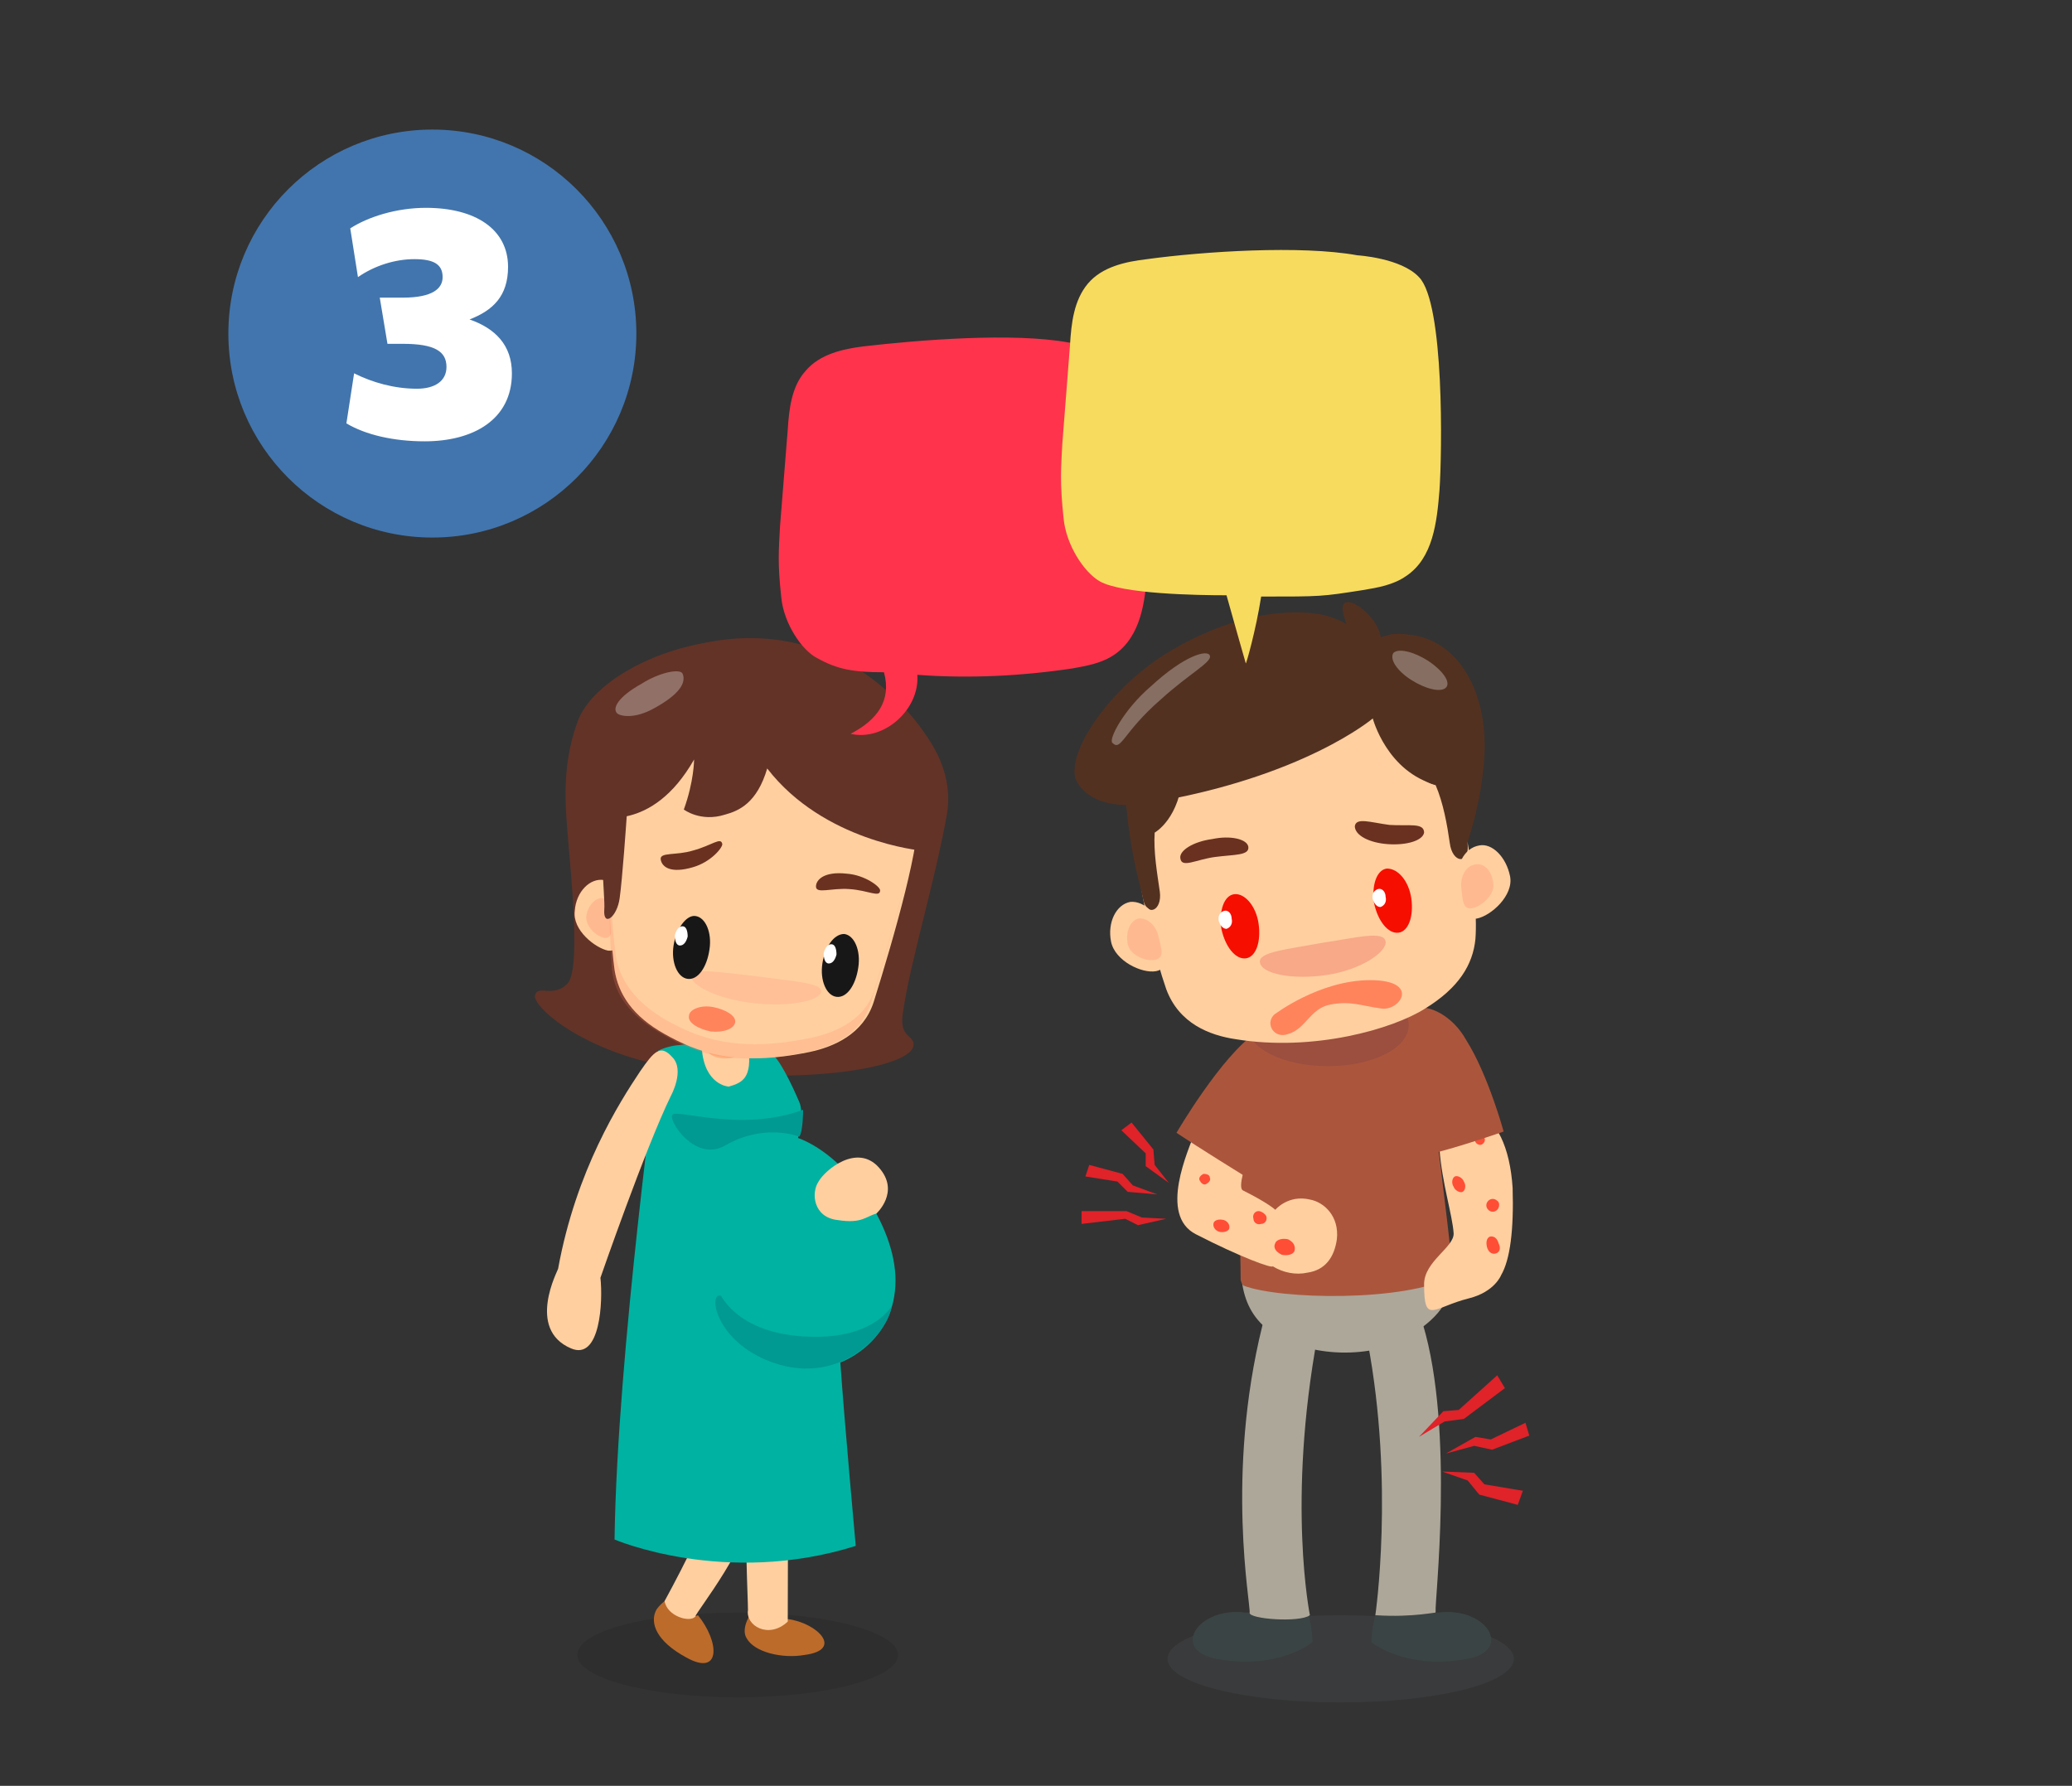
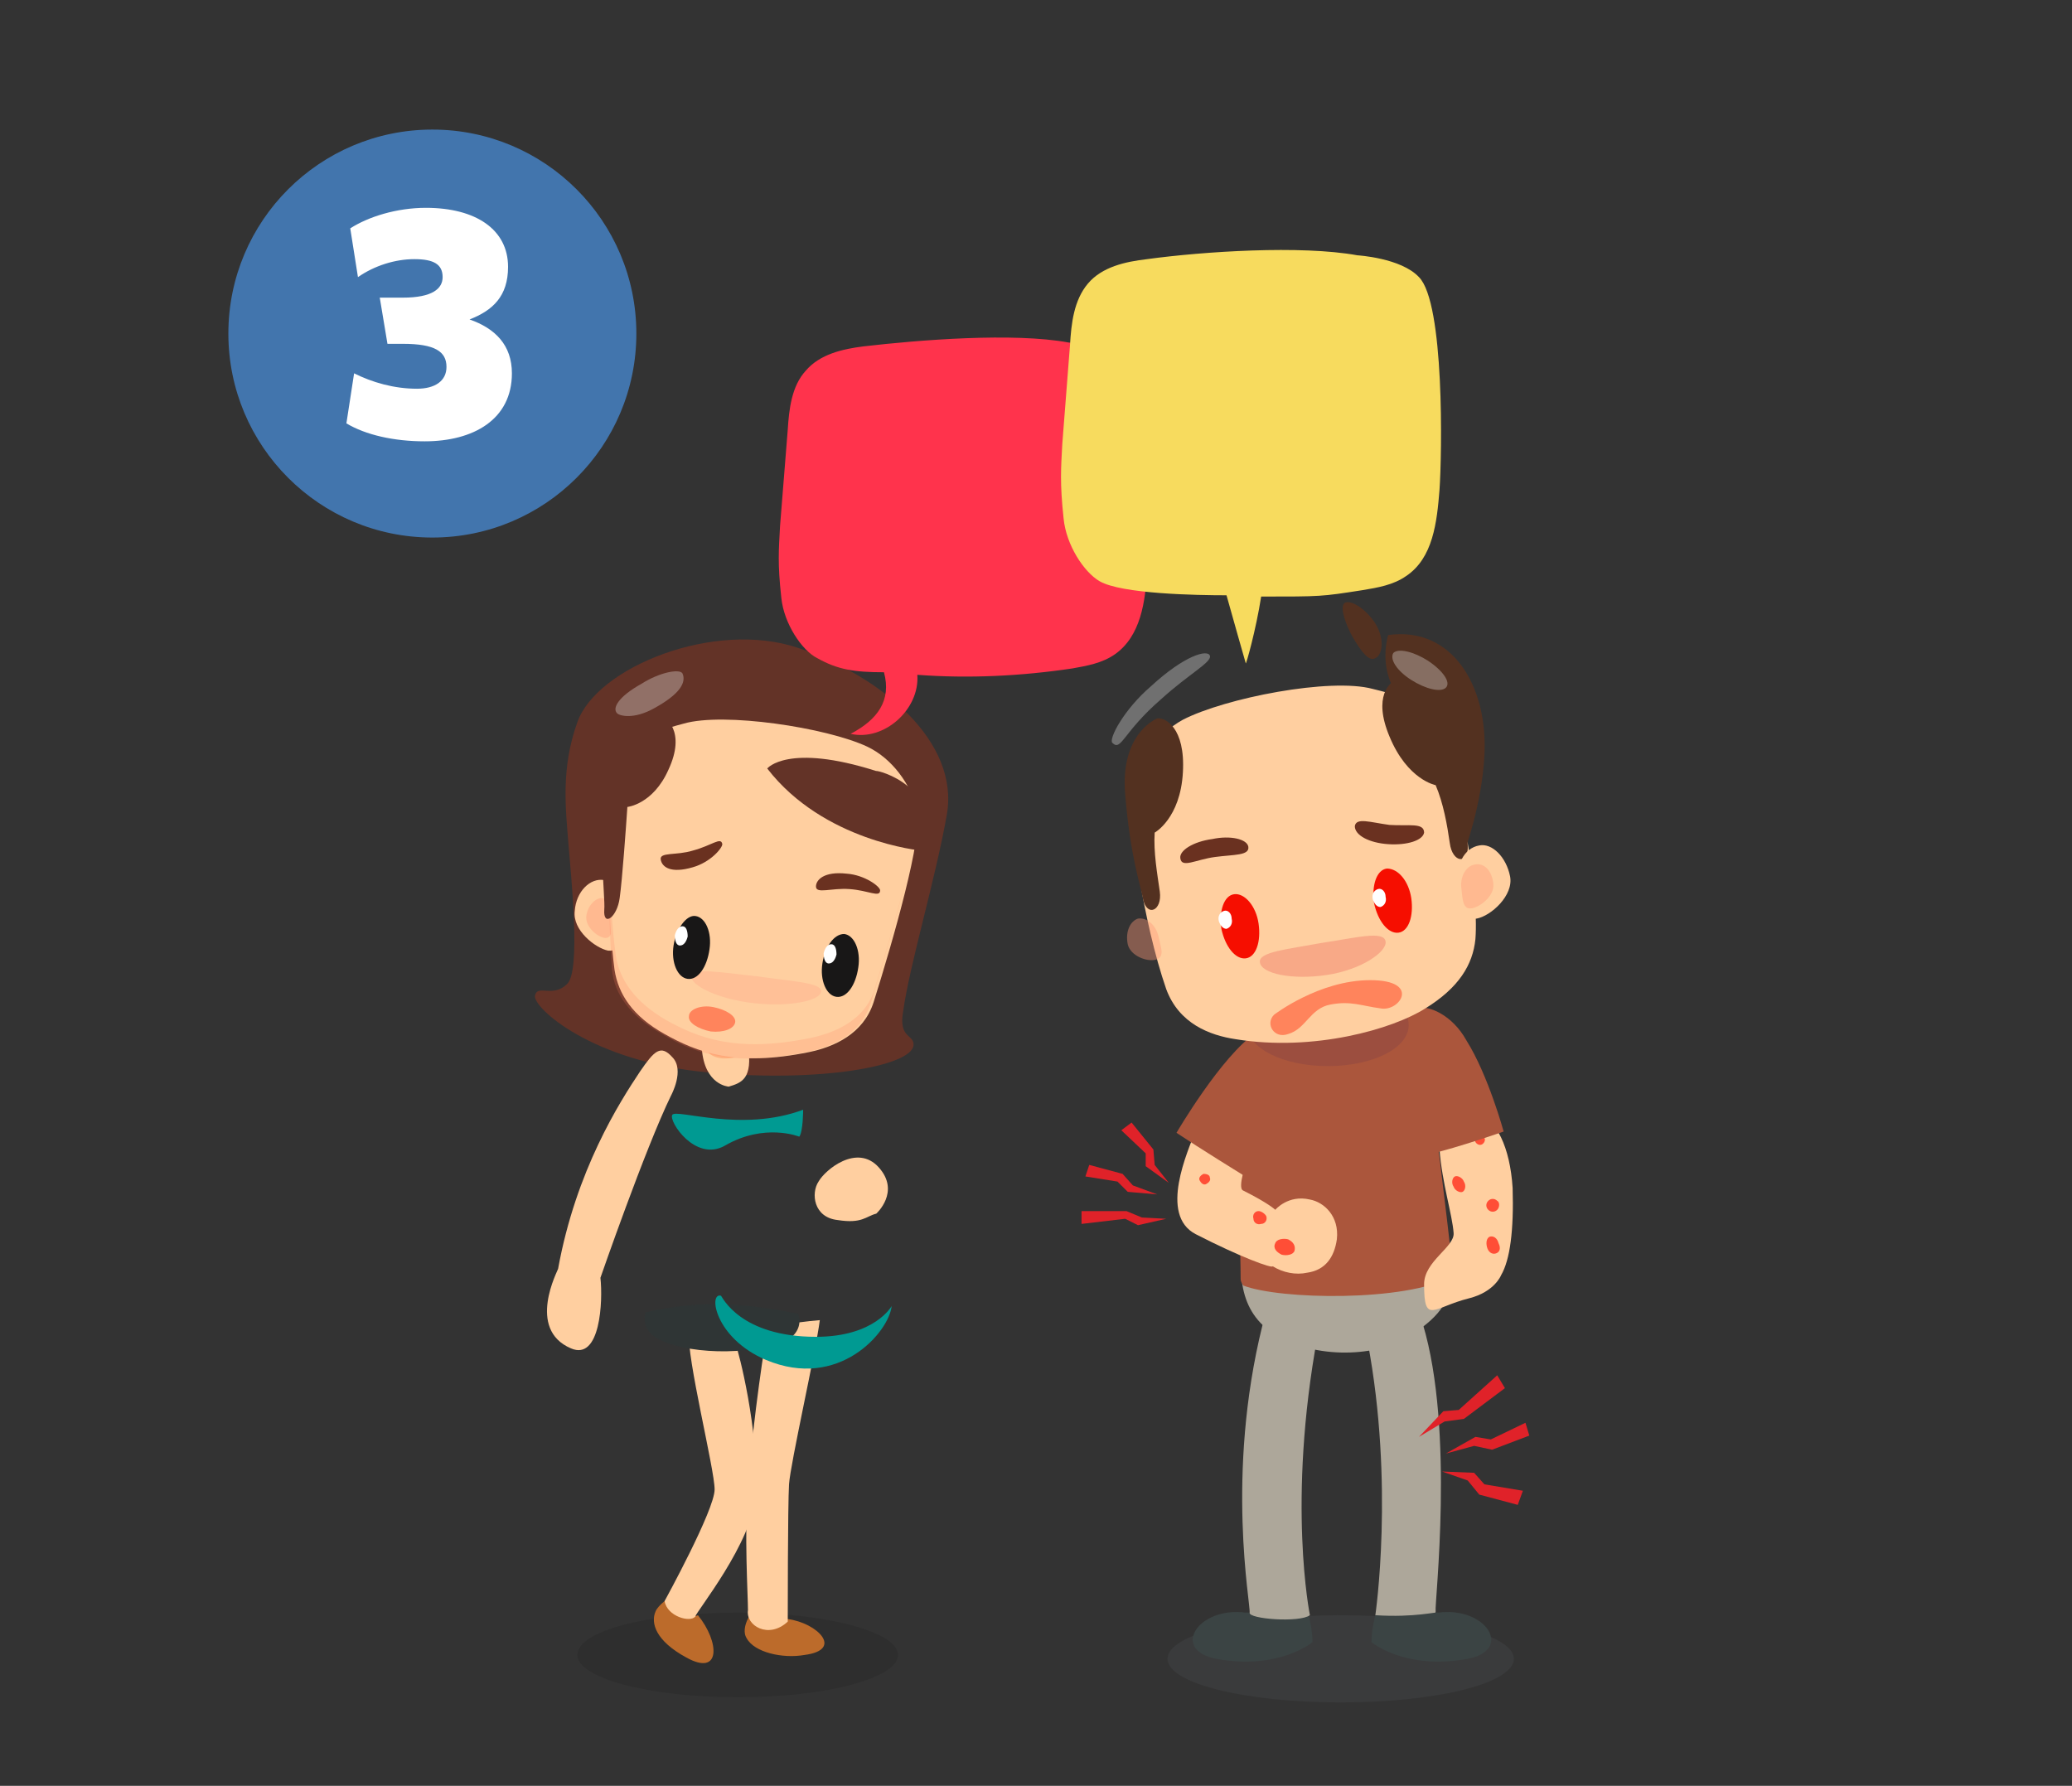
<svg xmlns="http://www.w3.org/2000/svg" version="1.1" id="Camada_1" x="0px" y="0px" viewBox="0 0 161.5 139.2" style="enable-background:new 0 0 161.5 139.2;" xml:space="preserve">
  <rect x="0" y="0" width="161.5" height="139.2" fill="#333333" stroke="none" />
  <style type="text/css">
	.st0{fill:#E02229;}
	.st1{opacity:0.2;fill:#595E60;enable-background:new    ;}
	.st2{fill:#ADA79A;}
	.st3{fill:#3B4444;}
	.st4{fill:#AB563C;}
	.st5{fill:#FFCFA0;}
	.st6{fill:#FF4E36;}
	.st7{fill:#9C4E3F;}
	.st8{fill:#FF845C;}
	.st9{opacity:0.3;fill:#E7534E;enable-background:new    ;}
	.st10{fill:#F60E00;}
	.st11{fill:#533120;}
	.st12{opacity:0.4;fill:#FF9879;enable-background:new    ;}
	.st13{fill:#6A3120;}
	.st14{opacity:0.3;fill:#FFFFFF;enable-background:new    ;}
	.st15{fill:#FFFFFF;}
	.st16{opacity:0.1;enable-background:new    ;}
	.st17{fill:#BC6B2B;}
	.st18{fill:#2F3535;}
	.st19{fill:#633327;}
	.st20{fill:#00B2A1;}
	.st21{fill:#FFB17F;}
	.st22{opacity:0.2;fill:#FF7F62;enable-background:new    ;}
	.st23{opacity:0.2;fill:#FF8475;enable-background:new    ;}
	.st24{fill:#181717;}
	.st25{fill:#009A92;}
	.st26{fill:#FF334C;}
	.st27{fill:#F7DB5E;}
	.st28{fill:#4275AD;}
</style>
  <g>
    <g>
      <polygon class="st0" points="88.2,87.5 87.4,88.1 89.3,89.9 89.3,90.9 91.1,92.2 90,90.8 89.9,89.6   " />
      <polygon class="st0" points="87.8,94.4 84.3,94.4 84.3,95.4 87.7,95 88.7,95.5 90.9,95 89,94.9   " />
      <polygon class="st0" points="87.5,91.5 84.9,90.8 84.6,91.7 87.1,92.1 87.9,92.9 90.2,93.1 88.3,92.4   " />
    </g>
    <g>
      <path class="st1" d="M118,129.3c0,1.9-6,3.4-13.5,3.4S91,131.2,91,129.3c0-1.9,6-3.4,13.5-3.4C111.9,125.9,118,127.4,118,129.3z" />
      <path class="st2" d="M107.2,125.9c0,0,1.5-10.2-0.6-21.3c0,0,1.5-1.7,2.6-1.8c1.1-0.1,1.6,0,1.7,0.4c2.5,8.3,0.9,21.8,1,22.4    C112,126.2,108.1,126.5,107.2,125.9z" />
      <path class="st3" d="M107.2,125.9c0,0-0.3,1.1-0.3,2.1c0,0,2.6,2.2,7.5,1.3c3.6-0.7,1.4-4.1-2.3-3.6    C112,125.6,110.3,126.1,107.2,125.9z" />
      <path class="st3" d="M102,125.9c0,0,0.3,1.1,0.3,2.1c0,0-2.6,2.2-7.5,1.3c-3.6-0.7-1.4-4.1,2.3-3.6    C97.2,125.6,98.9,126.1,102,125.9z" />
      <path class="st2" d="M102.1,125.9c0,0-1.8-8.8,0.6-21.8c0,0-1.5-1.1-2.6-1.2s-1.6,0-1.7,0.4c-2.9,11.7-0.9,21.8-1,22.4    C97.3,126.2,101.3,126.5,102.1,125.9z" />
      <path class="st2" d="M96.8,99.9c0.2,1.5,0.8,2.8,2.1,3.8c3.2,2.3,8.2,2.1,10.7,0.6c1.8-1.1,3.6-2.5,3.5-4.8    C106.9,100.5,98.9,100.5,96.8,99.9z" />
      <path class="st4" d="M111.2,82.5c-0.3-2.2-0.6-2.8-1.2-3c-2.3-1-9.9-0.4-11.9,0.9c-1.3,0.9-1.4,2.4-1.7,4.4    c-0.3,1.9,0.3,10.6,0.3,14.9c0,0.2,0.1,0.3,0.2,0.5c2.8,1.1,12.6,1.3,16.3-0.7c0.1-0.1,0-0.7,0-0.8C112.8,95,111.7,86,111.2,82.5z    " />
      <path class="st5" d="M117,99.4c0,0-0.5,1.3-2.5,1.8c-2.8,0.7-3.5,2.1-3.5-1.1c0-1.8,2.4-2.9,2.3-4c-0.1-1.4-0.9-3.9-1.1-6.5    c-0.1-1.9,1.7-3,3-2.7c1.4,0.3,2.5,2.5,2.7,5.7C118,95.9,117.7,98.2,117,99.4z" />
      <g>
        <path class="st6" d="M116.7,94.3c-0.2,0.2-0.5,0.2-0.7,0s-0.2-0.5,0-0.7s0.5-0.2,0.7,0C116.9,93.7,116.9,94.1,116.7,94.3z" />
        <path class="st6" d="M115.7,89c-0.1,0.2-0.3,0.3-0.5,0.2c-0.2-0.1-0.3-0.3-0.2-0.5c0.1-0.2,0.3-0.3,0.5-0.2     C115.7,88.6,115.8,88.8,115.7,89z" />
        <path class="st6" d="M114,92.9c-0.2,0.1-0.6-0.1-0.7-0.4c-0.2-0.3-0.1-0.7,0.1-0.8c0.2-0.1,0.6,0.1,0.7,0.4     C114.3,92.4,114.2,92.8,114,92.9z" />
        <path class="st6" d="M116.6,97.7c-0.3,0.1-0.6-0.1-0.7-0.5s0-0.7,0.2-0.8c0.3-0.1,0.6,0.1,0.7,0.5     C117,97.3,116.9,97.6,116.6,97.7z" />
      </g>
      <path class="st4" d="M117.2,88.2c0,0-3.4,1.2-5.9,1.8c0,0-4.4-10.2-0.9-11.4c0.9-0.3,2.8,0.5,3.9,2.5    C116,83.8,117.2,88.2,117.2,88.2z" />
      <g>
        <path class="st5" d="M93.2,96.2c-2.9-1.5-0.6-6.5,0-8.1c0.6-1.3,4.4,0.2,4.1,1.8c-0.1,0.6-0.9,2.7-0.4,2.9c2,1,2.5,1.5,2.5,1.5     s1-1.2,2.7-0.8c1.1,0.2,2.3,1.3,2.1,3.1c-0.2,1.4-0.9,2.4-2.3,2.6c-0.9,0.2-1.9,0-2.7-0.5C99.2,98.9,96.7,98,93.2,96.2z" />
        <g>
          <path class="st6" d="M98.7,94.8c0.1,0.3-0.1,0.6-0.4,0.6c-0.3,0.1-0.6-0.1-0.6-0.4c-0.1-0.3,0.1-0.6,0.4-0.6      C98.3,94.4,98.6,94.6,98.7,94.8z" />
          <path class="st6" d="M94.3,91.8c0.1,0.2-0.1,0.4-0.3,0.5c-0.2,0.1-0.4-0.1-0.5-0.3c-0.1-0.2,0.1-0.4,0.3-0.5      C94.1,91.5,94.3,91.6,94.3,91.8z" />
-           <path class="st6" d="M95.8,95.8C95.7,96,95.3,96.1,95,96s-0.5-0.4-0.4-0.7c0.1-0.2,0.4-0.3,0.8-0.2      C95.7,95.2,95.9,95.5,95.8,95.8z" />
          <path class="st6" d="M100.9,97.5c-0.1,0.3-0.6,0.4-1,0.3c-0.4-0.2-0.7-0.5-0.5-0.9c0.1-0.3,0.6-0.4,1-0.3      C100.8,96.8,101,97.1,100.9,97.5z" />
        </g>
      </g>
      <path class="st4" d="M96.9,91.6c0,0-3.4-2.1-5.2-3.3c0,0,3.5-6,6.2-7.8c1.1-0.7,3.6,4.3,2.9,5.3C98.5,88.9,96.9,91.6,96.9,91.6z" />
      <path class="st7" d="M109.8,79.9c0,1.8-2.8,3.2-6.3,3.2s-6.3-1.4-6.3-3.2c0-1.8,2.8-3.2,6.3-3.2C107,76.7,109.8,78.1,109.8,79.9z" />
      <path class="st5" d="M115,73.2c-0.2,2-1.3,3.8-3.9,5.4c-2.5,1.6-8.7,3.4-14.8,2.4c-2-0.3-4.4-1.2-5.4-3.9    c-1.8-5.2-3-13.3-2.6-15.6c0.4-2.2,1.9-4.3,3.9-5.4c3.3-1.7,11.5-3.3,14.8-2.4c1.6,0.4,4.1,0.9,5.4,3.9    C113.7,60.6,115.3,69.4,115,73.2z" />
      <path class="st8" d="M99.3,79.1c0,0,3.5-2.7,7.5-2.7s2.3,2.5,0.8,2.2c-1.5-0.2-2.3-0.6-3.9-0.3c-1.6,0.3-1.9,1.9-3.3,2.3    C99.3,81,98.6,79.8,99.3,79.1z" />
      <path class="st9" d="M108,73.4c0.1,0.8-1.9,2.2-4.6,2.6s-5.1-0.1-5.2-1c-0.1-0.8,2.1-1,4.8-1.5C105.7,73.1,107.9,72.5,108,73.4z" />
      <g>
        <g>
          <path class="st10" d="M110,70c0.2,1.4-0.2,2.6-1,2.7s-1.6-0.9-1.9-2.3c-0.2-1.4,0.2-2.6,1-2.7C109,67.7,109.8,68.7,110,70z" />
        </g>
        <g>
          <path class="st10" d="M98.1,72c0.2,1.4-0.2,2.6-1,2.7s-1.6-0.9-1.9-2.3c-0.2-1.4,0.2-2.6,1-2.7S97.9,70.6,98.1,72z" />
        </g>
      </g>
      <path class="st11" d="M109,52.9c0,0,3.1,0.1,4.2,4.8c1.2,4.7,1.1,7.1,1.2,8.2c0.1,1.5-1.2,1.4-1.4-0.2c-0.2-1.4-0.5-3.1-1.1-4.5    c0,0-2.2-0.4-3.6-3.8C107,54.3,108.3,53.1,109,52.9z" />
      <path class="st11" d="M90.2,56c0,0-2.9,1.1-2.5,5.9c0.4,4.9,1.2,7.1,1.4,8.2c0.3,1.4,1.5,0.9,1.3-0.6c-0.2-1.4-0.5-3.1-0.4-4.6    c0,0,2-1.1,2.2-4.7C92.4,56.7,90.8,55.9,90.2,56z" />
      <path class="st5" d="M117.7,68.3c0.3,1.5-1.5,3.1-2.6,3.3c-1.1,0.2-1.2-1.1-1.4-2.6c-0.3-1.5,0.4-2.9,1.6-3.1    C116.3,65.7,117.4,66.8,117.7,68.3z" />
      <path class="st12" d="M116.4,68.9c0.1,0.9-1,1.8-1.7,1.9s-0.7-0.7-0.8-1.6c-0.1-0.9,0.4-1.7,1-1.8    C115.7,67.2,116.3,67.9,116.4,68.9z" />
-       <path class="st5" d="M86.6,73.4c0.3,1.5,2.4,2.5,3.5,2.3s0.8-1.4,0.5-2.9s-1.4-2.6-2.5-2.5C87,70.5,86.3,71.9,86.6,73.4z" />
      <path class="st12" d="M87.9,73.6c0.2,0.9,1.5,1.4,2.2,1.2c0.7-0.2,0.4-0.9,0.2-1.8c-0.2-0.9-0.9-1.5-1.6-1.4    C88.1,71.8,87.7,72.6,87.9,73.6z" />
      <path class="st13" d="M97.3,66c0.1,0.7-1.1,0.6-2.6,0.8c-1.5,0.2-2.6,0.9-2.7,0.1c-0.1-0.6,1-1.3,2.5-1.5    C95.9,65.1,97.2,65.4,97.3,66z" />
      <path class="st13" d="M105.6,64.4c0.1-0.7,1.2-0.3,2.7-0.1c1.5,0.1,2.7-0.2,2.7,0.6c-0.1,0.6-1.3,1-2.8,0.9    C106.7,65.7,105.6,65.1,105.6,64.4z" />
      <path class="st11" d="M108.9,54.1l3.7,5.9c0,0,0.9,5.5,1.6,6.2c0,0,1.3-3.5,1.5-7.3c0.3-5.4-2.5-10.1-7.5-9.4    C108.2,49.5,107.4,52,108.9,54.1z" />
-       <path class="st11" d="M112,61.2c0,0,2.3-8.3-0.4-10.7c-2.8-2.4-5.1-0.1-5.1-0.1s-0.5-1.7-3.1-2.4c-1.4-0.4-6.3-0.9-12.6,3    c-4,2.5-7.5,7.2-7,9.6c0.2,0.7,1.5,2.7,5.7,2c12.1-2,17.5-6.6,17.5-6.6S108.1,60.2,112,61.2z" />
      <path class="st14" d="M112.7,53.6c-0.4,0.4-1.6,0.1-2.7-0.6c-1.1-0.7-1.7-1.6-1.4-2.1c0.4-0.4,1.6-0.1,2.7,0.6    C112.5,52.3,113.1,53.2,112.7,53.6z" />
      <path class="st14" d="M94.3,51.1c0.2,0.5-1.6,1.4-3.8,3.4c-3,2.6-3.1,4.1-3.8,3.4c-0.3-0.3,0.9-2.6,3-4.4    C92.3,51.1,94.1,50.6,94.3,51.1z" />
      <path class="st11" d="M107.2,51.3c-0.5,0.3-1.1-0.5-1.8-1.7c-0.5-0.9-1-2.3-0.6-2.6c0.5-0.3,1.7,0.5,2.4,1.6    C108,49.9,107.7,51.1,107.2,51.3z" />
      <g>
        <path class="st15" d="M96,71.6c0.1,0.4-0.1,0.7-0.4,0.8c-0.3,0-0.5-0.3-0.6-0.6c-0.1-0.4,0.1-0.7,0.4-0.8     C95.7,70.9,96,71.2,96,71.6z" />
      </g>
      <g>
        <path class="st15" d="M108,69.9c0.1,0.4-0.1,0.7-0.4,0.8c-0.3,0-0.5-0.3-0.6-0.6c-0.1-0.4,0.1-0.7,0.4-0.8     C107.7,69.2,108,69.5,108,69.9z" />
      </g>
    </g>
    <g>
      <path class="st16" d="M45,129c0,1.8,5.6,3.3,12.5,3.3S70,130.8,70,129c0-1.8-5.6-3.3-12.5-3.3S45,127.1,45,129z" />
      <path class="st17" d="M60.8,125c0,0,0.4,1.2,0.6,1.2c2.3,0.3,4.4,2.4,1.3,2.8c-1.7,0.3-3.9-0.2-4.5-1.3c-0.4-0.6,0-1.7,0.8-2.5    C59.1,125.2,59.1,125.7,60.8,125z" />
      <path class="st5" d="M61.4,126.4c0,0,0-9.1,0.1-10.7s2.1-10.4,2.4-12.8c0,0-1.3,0.1-2.4,0.3c-1,0.2-1.4,0.5-1.7,0.7    c-0.1,0.1-1.1,6.7-1.5,11.9c-0.3,3.7,0,8.6,0,9.7C58.1,126.7,59.9,127.8,61.4,126.4z" />
      <path class="st17" d="M52.2,124.5c0,0-0.9,0.6-1.1,1.1c-0.4,0.9,0,2.3,2.4,3.6c2.7,1.5,2.6-1.2,0.9-3.3    C54.3,125.9,54.1,126.4,52.2,124.5z" />
      <path class="st5" d="M51.8,124.8c0,0,3.9-7.1,3.9-8.7s-2.2-10.3-2-12.3c0,0,1.2-0.1,2.2,0.2c1,0.3,1.2,0.7,1.5,1    c0.1,0.1,1.8,6.5,1.5,11.5c-0.2,3.7-4.7,9.2-4.7,9.5C53.8,126.5,52,126,51.8,124.8z" />
      <path class="st18" d="M62.2,102.4c0.3,0.7,0,1.6-0.8,2c-3,1.4-8.2,1.1-10.2-0.1c-1.1-0.6-1-1.7-0.9-2    C55,101.2,58.6,101.7,62.2,102.4z" />
      <path class="st19" d="M71.2,81.5c0.1-0.9-1.2-0.5-0.8-2.7c0.5-3.6,2.5-10.2,3.4-15.3c1-5.7-5.1-10.8-11.6-13    C55.7,48.3,46.5,52,45,56.3c-1.3,3.6-0.9,6.8-0.7,9.4c0.2,2.5,1,10-0.1,11c-1.1,1.1-2.3,0-2.5,0.9s4.4,5.2,13.6,6    C63.9,84.4,71,83.1,71.2,81.5z" />
-       <path class="st20" d="M47.9,120c0,0,8.6,3.7,18.8,0.5c0,0-0.9-9.9-1.2-14.3c0,0,4.3-1.5,4.3-6.4c0-4.3-3.8-9.7-7.6-11.1    c0,0,0.5-1.9,0.1-2.8c-0.6-1.4-1.6-3.5-2.3-3.9c0,0-1.5-0.6-3.9-0.6c-2.3,0-3.6-0.1-4.8,0.5C51.4,81.9,48.1,105.4,47.9,120z" />
      <g>
        <g>
          <path class="st5" d="M54.7,81.7l0.4-1.6c0-0.9,0.7-1.7,1.5-1.7l0,0c0.8,0,1.5,0.7,1.5,1.7l0.2,1.4c0.4,2.6-0.5,2.9-1.5,3.2      C56.8,84.7,54.9,84.6,54.7,81.7z" />
          <path class="st21" d="M54.9,80.9c0,1.2,0.6,1.5,1.4,1.6h0.3c1,0,1.8-0.5,1.8-1.7v-2.1c0-1.2-0.8-2.1-1.8-2.1l0,0      c-1,0-1.8,1-1.8,2.1L54.9,80.9L54.9,80.9z" />
        </g>
      </g>
      <path class="st5" d="M44.8,71c-0.2,1.5,1.6,2.9,2.6,3.1c1.1,0.1,1.1-1.1,1.3-2.6s-0.5-2.8-1.6-2.9C46,68.4,44.9,69.5,44.8,71z" />
      <path class="st12" d="M45.7,71.4c-0.1,0.8,0.8,1.6,1.4,1.7c0.6,0.1,0.6-0.6,0.7-1.4c0.1-0.8-0.3-1.6-0.9-1.7    C46.4,70,45.8,70.6,45.7,71.4z" />
      <path class="st5" d="M47.9,75.6c0.3,1.9,1.4,3.6,3.9,5s5.5,2.6,11.3,1.4c1.9-0.4,4.2-1.4,5-3.9c1.6-5.1,3.8-12.8,3.4-14.9    c-0.5-2.1-2-4.1-3.9-5c-3.2-1.5-11.2-2.7-14.3-1.8c-1.5,0.4-3.9,1-5,3.9C47.1,63.2,47.4,71.9,47.9,75.6z" />
      <path class="st22" d="M47.7,62.1c-0.4,3.9-0.1,9.6,0.3,12.4c0.3,1.9,1.5,3.6,3.9,5c2.5,1.4,5.5,2.6,11.3,1.4    c1.9-0.4,4.3-1.4,5-3.9c0.8-2.6,1.8-6,2.5-8.9c-0.7,3.1-1.9,7-2.8,10c-0.8,2.6-3.1,3.5-5,3.9c-5.8,1.2-8.8,0.1-11.3-1.4    c-2.5-1.4-3.7-3.1-3.9-5C47.5,72.5,47.2,65.9,47.7,62.1z" />
      <path class="st23" d="M53.9,76.1c-0.1,0.7,2.1,1.8,4.9,2.1c2.8,0.3,5.1-0.2,5.2-0.9c0.1-0.7-2.2-0.8-5-1.2    C56.2,75.8,54,75.4,53.9,76.1z" />
      <g>
        <g>
          <path class="st24" d="M52.5,73.7c-0.2,1.3,0.3,2.5,1.1,2.6s1.5-0.9,1.7-2.3c0.2-1.3-0.3-2.5-1.1-2.6      C53.5,71.3,52.7,72.4,52.5,73.7z" />
        </g>
        <g>
          <path class="st24" d="M64.1,75.1c-0.2,1.3,0.3,2.5,1.1,2.6c0.8,0.1,1.5-0.9,1.7-2.3c0.2-1.3-0.3-2.5-1.1-2.6      C65,72.8,64.3,73.8,64.1,75.1z" />
        </g>
      </g>
      <path class="st19" d="M51.3,55.7c0,0-3,0.2-3.9,4.8s-0.2,9.4-0.3,10.4c-0.1,1.4,1,0.6,1.2-0.9c0.2-1.4,0.5-5.6,0.6-7.1    c0,0,2-0.2,3.2-2.9C53.5,57,51.9,55.8,51.3,55.7z" />
      <path class="st13" d="M51.5,67c-0.1-0.6,1.2-0.3,2.5-0.7c1.5-0.4,2.2-1.1,2.3-0.5c0,0.3-0.9,1.4-2.3,1.8    C52.3,68.1,51.6,67.6,51.5,67z" />
      <path class="st13" d="M63.6,69.1c0,0.6,1.2,0.1,2.6,0.2c1.5,0.1,2.4,0.7,2.4,0.1c0-0.3-1.2-1.2-2.6-1.3    C64.2,67.9,63.6,68.6,63.6,69.1z" />
-       <path class="st19" d="M73.5,62.6c0,0,1.3-4-4.9-9.2C60.5,46.7,50,50.6,48.3,54c-2.2,4.4-1.8,9.6-1.8,9.6s4.3,1.4,7.6-4.4    c0,0,0,1.7-0.8,3.9c0,0,1.3,1,3.2,0.4c1.1-0.3,2.5-0.9,3.3-3.6c0,0,5.4,0.3,10.3,2.8C72.5,63.9,73,64.9,73.5,62.6z" />
      <path class="st14" d="M48.1,55.6c0.2,0.2,1.3,0.5,2.9-0.4c2-1.1,2.5-2,2.2-2.7c-0.2-0.4-1.8-0.1-3.2,0.8    C48.2,54.3,47.7,55.2,48.1,55.6z" />
      <path class="st15" d="M52.6,72.9c0,0.4,0.1,0.8,0.4,0.8c0.3,0,0.5-0.3,0.6-0.7c0-0.4-0.1-0.8-0.4-0.8    C52.9,72.2,52.7,72.5,52.6,72.9z" />
      <path class="st15" d="M64.2,74.3c0,0.4,0.1,0.8,0.4,0.8s0.5-0.3,0.6-0.7c0-0.4-0.1-0.8-0.4-0.8C64.5,73.6,64.3,73.9,64.2,74.3z" />
      <path class="st19" d="M71.8,66.3c0,0-7.6-0.7-12-6.4c0,0,1.6-2,8.5,0.2C68.3,60,73.7,61.3,71.8,66.3z" />
      <path class="st25" d="M69.5,101.8c0,0-1.3,2.4-5.9,2.4c-5.9,0-7.3-3.1-7.4-3.2c-1-0.3-0.5,3.3,3.5,5    C65.4,108.4,69.3,103.8,69.5,101.8z" />
      <path class="st25" d="M62.6,86.5c0,0,0,1.7-0.3,2.1c0,0-2.7-1.1-5.8,0.7c-2.3,1.3-4.4-1.9-4.1-2.4C52.7,86.4,57.8,88.3,62.6,86.5z    " />
      <path class="st8" d="M53.7,79.2c-0.1,0.5,0.7,1,1.7,1.2c1,0.1,1.8-0.2,1.9-0.7c0.1-0.5-0.7-1-1.7-1.2    C54.6,78.3,53.7,78.7,53.7,79.2z" />
      <path class="st5" d="M44.5,105.1c2.3,1,2.5-3.7,2.3-5.5c0,0,3.5-10.1,5.5-14.2c0,0,1.1-2,0.1-3c-0.9-1-1.4-0.5-2.5,1.1    c-1.6,2.4-5,7.7-6.4,15.4C43.5,99,41,103.6,44.5,105.1z" />
      <path class="st5" d="M68.3,94.6c0,0,1.9-1.7,0.2-3.6c-1.7-1.9-4.2,0.2-4.7,1.1c-0.6,0.9-0.4,2.8,1.5,3    C67.2,95.4,67.5,94.8,68.3,94.6z" />
    </g>
    <g id="XMLID_12592_">
      <path id="XMLID_249_" class="st26" d="M83.3,26.7c-4.3-0.8-11.7-0.2-16,0.3c-1.6,0.2-3.4,0.6-4.5,1.9c-1.1,1.2-1.3,3-1.4,4.6    c-0.2,2.5-0.4,5-0.6,7.5c-0.1,1.9-0.2,2.9,0.1,5.6c0.2,2,1.6,4.1,2.8,4.7c1.6,0.9,2.9,1.1,5.2,1.1c0.6,2.2-0.5,3.7-2.6,4.8    c2.6,0.6,5.4-1.9,5.2-4.6c4,0.3,8.1,0.1,12.1-0.5c1.1-0.2,2.3-0.4,3.3-1.1c2-1.4,2.4-4.1,2.5-6.6c0.2-2.7,0.3-14.2-1.6-16.2    C86.6,26.9,83.3,26.7,83.3,26.7z" />
    </g>
    <g id="XMLID_12590_">
      <path class="st27" d="M105.8,19.9c-4.4-0.8-12-0.3-16.4,0.3c-1.7,0.2-3.5,0.6-4.6,1.9s-1.3,3.1-1.4,4.8c-0.2,2.6-0.4,5.1-0.6,7.7    c-0.1,1.9-0.2,3,0.1,5.8c0.2,2.1,1.6,4.2,2.8,4.9c1.7,1,7.6,1.1,9.9,1.1c0.3,1.1,1.5,5.3,1.5,5.3c0,0.2,0.8-2.6,1.2-5.2    c4.7,0,4.7,0,7.9-0.5c1.2-0.2,2.4-0.4,3.4-1.1c2.1-1.4,2.4-4.2,2.6-6.7c0.2-2.8,0.4-14.6-1.6-16.6    C109.2,20.1,105.8,19.9,105.8,19.9z" />
    </g>
    <g>
      <polygon class="st0" points="118.3,117.3 118.7,116.2 115.7,115.7 114.9,114.8 112.4,114.7 114.4,115.4 115.3,116.5   " />
      <polygon class="st0" points="114.1,110.6 117.3,108.2 116.7,107.2 113.7,109.9 112.5,110 110.6,112 112.6,110.8   " />
      <polygon class="st0" points="116.3,113 119.2,111.9 118.9,110.9 116.2,112.2 115,112 112.7,113.3 114.9,112.7   " />
    </g>
  </g>
  <circle class="st28" cx="33.7" cy="26" r="15.9" />
  <g>
    <path class="st15" d="M33.1,34.4c-2.4,0-4.6-0.5-6.1-1.4l0.6-3.9c1.4,0.7,3.1,1.2,4.9,1.2c1.4,0,2.3-0.6,2.3-1.7   c0-1.2-0.9-1.8-3.4-1.8h-1.2l-0.6-3.6h1.8c2.3,0,3.1-0.7,3.1-1.6c0-1-0.7-1.4-2.2-1.4c-1.5,0-3.1,0.5-4.4,1.4l-0.6-3.8   c1.4-0.9,3.6-1.6,5.9-1.6c3.9,0,6.4,1.7,6.4,4.6c0,2.3-1.2,3.4-3,4.1c2,0.7,3.3,2,3.3,4.2C39.9,32.7,36.9,34.4,33.1,34.4z" />
  </g>
</svg>